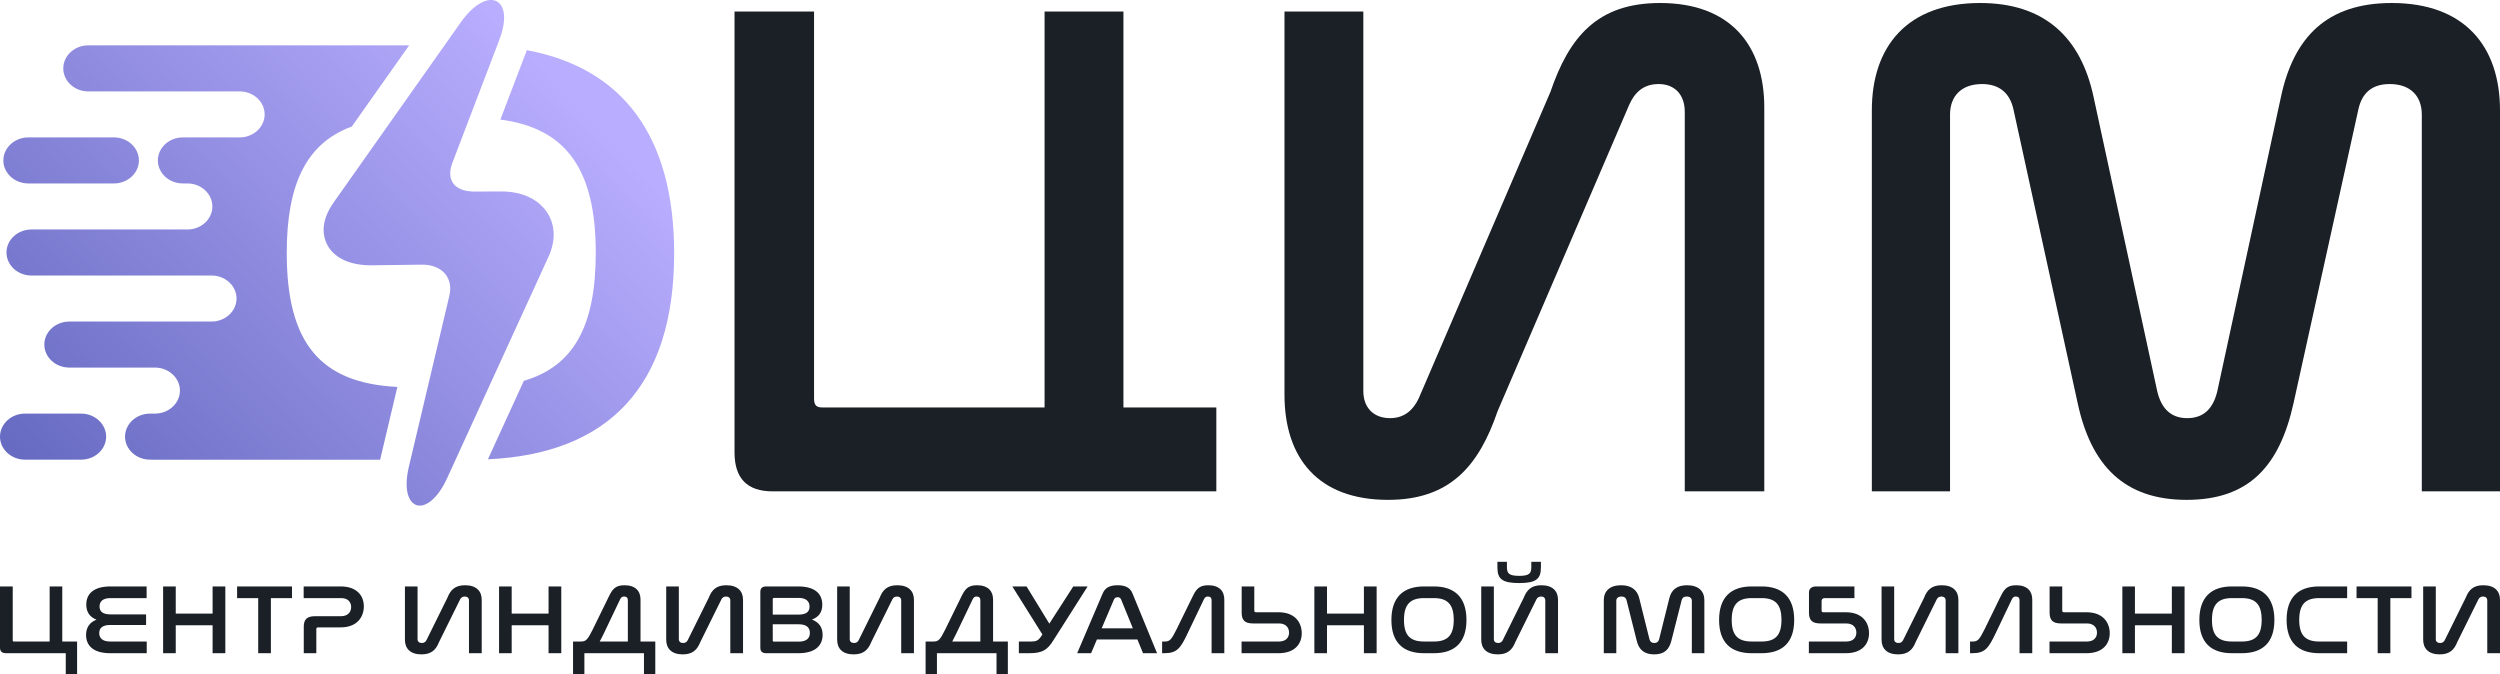
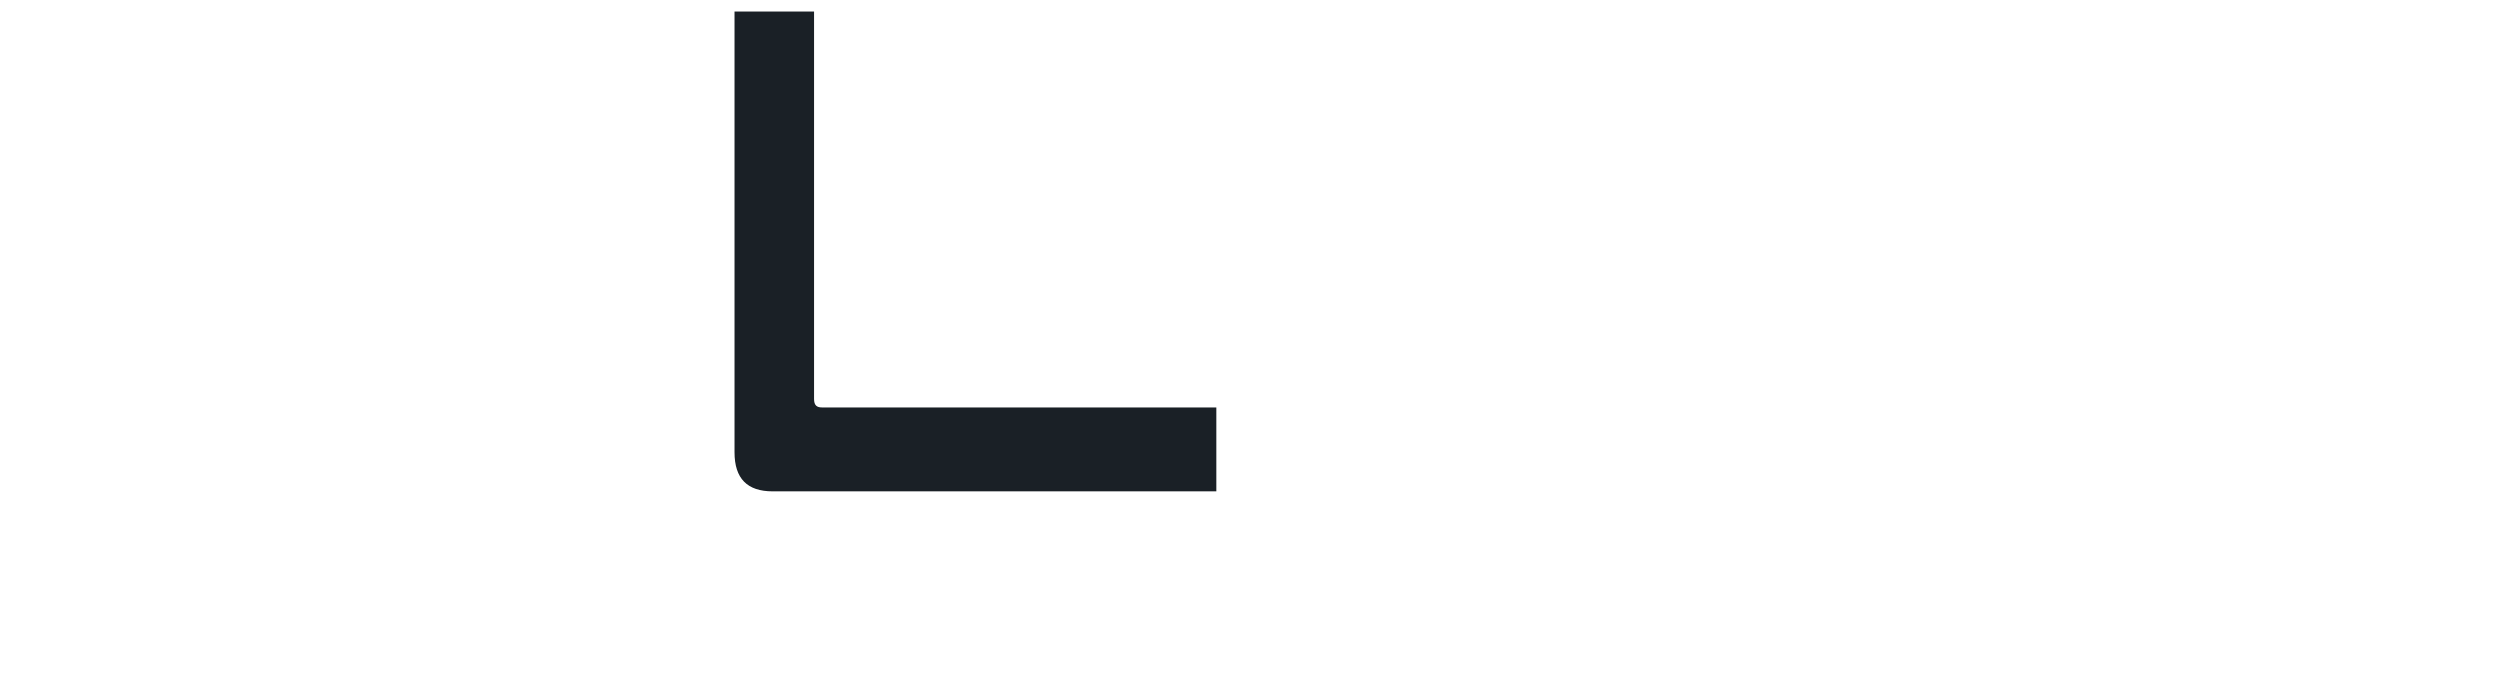
<svg xmlns="http://www.w3.org/2000/svg" width="178" height="48" viewBox="0 0 178 48" fill="none">
-   <path d="M0.432 46.508H4.682V48H5.489V45.676H4.434V41.754H3.535V45.676H0.998C0.937 45.676 0.907 45.655 0.907 45.592V41.754H0V46.118C0 46.38 0.145 46.508 0.432 46.508ZM7.865 41.754C6.656 41.754 6.143 42.288 6.143 43.049C6.143 43.572 6.388 43.936 6.87 44.12C6.396 44.304 6.128 44.668 6.128 45.209C6.128 45.949 6.625 46.508 7.842 46.508H10.447V45.676H7.842C7.318 45.676 7.065 45.45 7.065 45.075C7.065 44.69 7.333 44.499 7.85 44.499H10.401V43.745H7.873C7.356 43.745 7.088 43.572 7.088 43.183C7.088 42.819 7.325 42.585 7.865 42.585H10.439V41.754H7.865V41.754ZM11.614 41.754V46.508H12.513V44.52H15.137V46.508H16.043V41.754H15.137V43.689H12.513V41.754H11.614ZM16.881 41.754V42.585H18.384V46.508H19.287V42.585H20.791V41.754H16.881V41.754ZM21.621 41.754V42.585H24.291C24.78 42.585 25.002 42.875 25.002 43.218C25.002 43.547 24.796 43.873 24.283 43.873H22.436C21.869 43.873 21.628 44.092 21.628 44.626V46.508H22.523V44.789C22.523 44.704 22.573 44.669 22.654 44.669H24.253C25.457 44.669 25.905 43.894 25.905 43.176C25.905 42.416 25.412 41.754 24.253 41.754H21.621ZM28.831 41.754V45.549C28.831 46.175 29.21 46.592 30.01 46.592C30.721 46.592 31.046 46.253 31.261 45.712L32.76 42.677C32.821 42.557 32.921 42.472 33.097 42.472C33.276 42.472 33.391 42.578 33.391 42.748V46.508H34.298V42.706C34.298 42.083 33.911 41.669 33.112 41.669C32.393 41.669 32.075 42.009 31.861 42.55L30.362 45.584C30.3 45.698 30.201 45.782 30.033 45.782C29.845 45.782 29.73 45.676 29.73 45.514V41.754H28.831ZM35.533 41.754V46.508H36.432V44.52H39.057V46.508H39.963V41.754H39.057V43.689H36.432V41.754H35.533ZM42.197 44.831C41.83 45.57 41.708 45.676 41.359 45.676H40.801V48H41.608V46.508H45.85V48H46.657V45.676H45.605V42.684C45.605 42.076 45.234 41.669 44.458 41.669C43.773 41.669 43.582 41.995 43.322 42.529L42.197 44.831V44.831ZM42.698 45.676C42.79 45.514 42.889 45.316 42.997 45.093L44.16 42.656C44.228 42.522 44.313 42.472 44.435 42.472C44.611 42.472 44.703 42.571 44.703 42.727V45.676H42.698V45.676ZM47.434 41.754V45.549C47.434 46.175 47.817 46.592 48.616 46.592C49.324 46.592 49.649 46.253 49.863 45.712L51.363 42.677C51.424 42.557 51.523 42.472 51.699 42.472C51.883 42.472 51.998 42.578 51.998 42.748V46.508H52.904V42.706C52.904 42.083 52.514 41.669 51.715 41.669C50.999 41.669 50.678 42.009 50.468 42.55L48.964 45.584C48.903 45.698 48.807 45.782 48.639 45.782C48.448 45.782 48.333 45.676 48.333 45.514V41.754H47.434ZM54.564 41.754C54.274 41.754 54.136 41.882 54.136 42.14V46.118C54.136 46.38 54.274 46.508 54.564 46.508H56.848C58.057 46.508 58.57 45.956 58.57 45.195C58.57 44.647 58.294 44.297 57.808 44.113C58.286 43.936 58.547 43.604 58.547 43.056C58.547 42.281 58.034 41.754 56.825 41.754H54.564V41.754ZM55.02 44.449H56.871C57.395 44.449 57.663 44.661 57.663 45.065C57.663 45.45 57.41 45.684 56.871 45.684H55.119C55.058 45.684 55.02 45.662 55.02 45.606V44.449ZM55.02 42.656C55.02 42.599 55.058 42.571 55.119 42.571H56.856C57.403 42.571 57.64 42.819 57.64 43.19C57.64 43.579 57.38 43.76 56.848 43.76H55.02V42.656V42.656ZM59.606 41.754V45.549C59.606 46.175 59.985 46.592 60.784 46.592C61.492 46.592 61.821 46.253 62.035 45.712L63.535 42.677C63.596 42.557 63.696 42.472 63.868 42.472C64.051 42.472 64.166 42.578 64.166 42.748V46.508H65.073V42.706C65.073 42.083 64.682 41.669 63.883 41.669C63.168 41.669 62.85 42.009 62.636 42.55L61.136 45.584C61.075 45.698 60.976 45.782 60.807 45.782C60.616 45.782 60.501 45.676 60.501 45.514V41.754H59.606ZM67.295 44.831C66.932 45.57 66.809 45.676 66.457 45.676H65.903V48H66.71V46.508H70.952V48H71.759V45.676H70.707V42.684C70.707 42.076 70.336 41.669 69.556 41.669C68.871 41.669 68.684 41.995 68.424 42.529L67.295 44.831V44.831ZM67.8 45.676C67.888 45.514 67.987 45.316 68.095 45.093L69.261 42.656C69.33 42.522 69.414 42.472 69.533 42.472C69.709 42.472 69.801 42.571 69.801 42.727V45.676H67.8V45.676ZM72.077 41.754L74.219 45.174L74.135 45.301C73.928 45.606 73.783 45.676 73.419 45.676H72.543V46.508H73.266C74.219 46.508 74.571 46.288 75.019 45.563L77.44 41.754H76.418L74.712 44.403L73.091 41.754H72.077V41.754ZM81.384 46.508H82.382L80.645 42.281C80.477 41.832 80.114 41.669 79.578 41.669C79.039 41.669 78.675 41.832 78.499 42.281L76.694 46.508H77.685L78.102 45.528H80.982L81.384 46.508ZM79.314 42.684C79.368 42.571 79.452 42.522 79.571 42.522C79.693 42.522 79.777 42.571 79.823 42.684L80.661 44.739H78.438L79.314 42.684ZM83.759 44.831C83.396 45.57 83.273 45.676 82.922 45.676H82.742V46.508H82.906C83.828 46.508 84.065 46.126 84.559 45.093L85.725 42.656C85.794 42.522 85.879 42.472 86.001 42.472C86.173 42.472 86.265 42.571 86.265 42.727V46.508H87.171V42.684C87.171 42.076 86.8 41.669 86.024 41.669C85.335 41.669 85.148 41.995 84.888 42.529L83.759 44.831V44.831ZM88.407 41.754V43.632C88.407 44.17 88.648 44.389 89.214 44.389H91.066C91.574 44.389 91.781 44.711 91.781 45.043C91.781 45.386 91.559 45.676 91.07 45.676H88.399V46.508H91.031C92.19 46.508 92.684 45.846 92.684 45.086C92.684 44.357 92.236 43.593 91.031 43.593H89.432C89.352 43.593 89.306 43.558 89.306 43.473V41.754H88.407ZM93.583 41.754V46.508H94.482V44.52H97.11V46.508H98.016V41.754H97.11V43.689H94.482V41.754H93.583ZM101.39 41.754C99.898 41.754 99.068 42.543 99.068 44.142C99.068 45.733 99.891 46.508 101.39 46.508H102.09C103.59 46.508 104.412 45.733 104.412 44.142C104.412 42.543 103.582 41.754 102.09 41.754H101.39ZM102.09 42.585C103.081 42.585 103.506 43.049 103.506 44.134C103.506 45.224 103.081 45.676 102.09 45.676H101.39C100.392 45.676 99.963 45.224 99.963 44.142C99.963 43.049 100.399 42.585 101.39 42.585H102.09ZM106.616 40V40.403C106.616 41.22 106.948 41.514 108.169 41.514C109.37 41.514 109.714 41.22 109.714 40.403V40H109.029V40.396C109.029 40.838 108.861 41.001 108.169 41.001C107.465 41.001 107.293 40.838 107.293 40.396V40H106.616ZM105.464 41.754V45.549C105.464 46.175 105.847 46.592 106.646 46.592C107.354 46.592 107.679 46.253 107.893 45.712L109.393 42.677C109.454 42.557 109.553 42.472 109.729 42.472C109.913 42.472 110.024 42.578 110.024 42.748V46.508H110.931V42.706C110.931 42.083 110.544 41.669 109.745 41.669C109.029 41.669 108.708 42.009 108.494 42.55L106.994 45.584C106.933 45.698 106.834 45.782 106.669 45.782C106.478 45.782 106.363 45.676 106.363 45.514V41.754H105.464ZM115.081 42.776C115.081 42.592 115.211 42.472 115.448 42.472C115.655 42.472 115.77 42.571 115.808 42.727L116.539 45.634C116.688 46.246 117.063 46.592 117.778 46.592C118.486 46.592 118.838 46.26 118.998 45.634L119.736 42.727C119.775 42.571 119.882 42.472 120.092 42.472C120.329 42.472 120.459 42.592 120.459 42.776V46.508H121.351V42.734C121.351 42.101 120.945 41.669 120.115 41.669C119.377 41.669 118.998 42.009 118.853 42.606L118.13 45.514C118.084 45.684 117.977 45.782 117.786 45.782C117.594 45.782 117.487 45.684 117.441 45.514L116.718 42.606C116.577 42.009 116.156 41.669 115.425 41.669C114.595 41.669 114.19 42.101 114.19 42.734V46.508H115.081V42.776V42.776ZM124.725 41.754C123.229 41.754 122.399 42.543 122.399 44.142C122.399 45.733 123.221 46.508 124.725 46.508H125.425C126.924 46.508 127.747 45.733 127.747 44.142C127.747 42.543 126.917 41.754 125.425 41.754H124.725ZM125.425 42.585C126.415 42.585 126.84 43.049 126.84 44.134C126.84 45.224 126.415 45.676 125.425 45.676H124.725C123.726 45.676 123.298 45.224 123.298 44.142C123.298 43.049 123.734 42.585 124.725 42.585H125.425ZM129.323 41.754C128.963 41.754 128.799 41.931 128.799 42.182V43.632C128.799 44.17 129.04 44.389 129.606 44.389H131.453C131.966 44.389 132.173 44.711 132.173 45.043C132.173 45.386 131.951 45.676 131.461 45.676H128.791V46.508H131.423C132.582 46.508 133.075 45.846 133.075 45.086C133.075 44.357 132.628 43.593 131.423 43.593H129.824C129.744 43.593 129.698 43.558 129.698 43.473V42.797C129.698 42.699 129.744 42.585 129.931 42.585H132.035V41.754H129.323ZM133.967 41.754V45.549C133.967 46.175 134.349 46.592 135.149 46.592C135.856 46.592 136.185 46.253 136.396 45.712L137.895 42.677C137.957 42.557 138.056 42.472 138.232 42.472C138.416 42.472 138.53 42.578 138.53 42.748V46.508H139.437V42.706C139.437 42.083 139.047 41.669 138.247 41.669C137.532 41.669 137.211 42.009 137 42.55L135.497 45.584C135.436 45.698 135.34 45.782 135.172 45.782C134.98 45.782 134.866 45.676 134.866 45.514V41.754H133.967ZM141.288 44.831C140.921 45.57 140.799 45.676 140.447 45.676H140.267V46.508H140.435C141.353 46.508 141.591 46.126 142.088 45.093L143.251 42.656C143.32 42.522 143.404 42.472 143.526 42.472C143.702 42.472 143.79 42.571 143.79 42.727V46.508H144.697V42.684C144.697 42.076 144.326 41.669 143.549 41.669C142.864 41.669 142.673 41.995 142.413 42.529L141.288 44.831V44.831ZM145.932 41.754V43.632C145.932 44.17 146.177 44.389 146.739 44.389H148.591C149.1 44.389 149.306 44.711 149.306 45.043C149.306 45.386 149.084 45.676 148.599 45.676H145.925V46.508H148.56C149.716 46.508 150.213 45.846 150.213 45.086C150.213 44.357 149.761 43.593 148.56 43.593H146.961C146.877 43.593 146.831 43.558 146.831 43.473V41.754H145.932ZM151.112 41.754V46.508H152.007V44.52H154.635V46.508H155.542V41.754H154.635V43.689H152.007V41.754H151.112ZM158.915 41.754C157.424 41.754 156.594 42.543 156.594 44.142C156.594 45.733 157.416 46.508 158.915 46.508H159.615C161.115 46.508 161.937 45.733 161.937 44.142C161.937 42.543 161.107 41.754 159.615 41.754H158.915ZM159.615 42.585C160.606 42.585 161.031 43.049 161.031 44.134C161.031 45.224 160.606 45.676 159.615 45.676H158.915C157.917 45.676 157.492 45.224 157.492 44.142C157.492 43.049 157.925 42.585 158.915 42.585H159.615ZM165.128 41.754C163.636 41.754 162.806 42.536 162.806 44.134C162.806 45.726 163.628 46.508 165.128 46.508H167.117V45.676H165.128C164.133 45.676 163.705 45.217 163.705 44.134C163.705 43.042 164.141 42.585 165.128 42.585H167.117V41.754H165.128V41.754ZM167.786 41.754V42.585H169.29V46.508H170.193V42.585H171.696V41.754H167.786V41.754ZM172.53 41.754V45.549C172.53 46.175 172.912 46.592 173.712 46.592C174.42 46.592 174.748 46.253 174.959 45.712L176.462 42.677C176.523 42.557 176.623 42.472 176.795 42.472C176.979 42.472 177.093 42.578 177.093 42.748V46.508H178V42.706C178 42.083 177.61 41.669 176.81 41.669C176.095 41.669 175.777 42.009 175.563 42.55L174.064 45.584C174.003 45.698 173.903 45.782 173.735 45.782C173.544 45.782 173.429 45.676 173.429 45.514V41.754H172.53Z" fill="#1A2026" />
-   <path d="M138.843 8.159C138.843 6.843 139.651 5.984 141.126 5.984C142.412 5.984 143.125 6.691 143.362 7.806L147.931 28.708C148.881 33.111 151.213 35.59 155.686 35.59C160.111 35.59 162.299 33.211 163.299 28.708L167.913 7.806C168.151 6.691 168.818 5.984 170.15 5.984C171.625 5.984 172.432 6.843 172.432 8.159V34.984H178V7.855C178 3.3 175.479 0.214 170.293 0.214C165.676 0.214 163.299 2.642 162.394 6.944L157.874 27.846C157.588 29.062 156.923 29.772 155.732 29.772C154.544 29.772 153.876 29.062 153.593 27.846L149.071 6.944C148.168 2.642 145.551 0.214 140.983 0.214C135.799 0.214 133.275 3.3 133.275 7.855V34.984H138.843V8.159V8.159Z" fill="#1A2026" />
-   <path d="M91.455 0.82V28.099C91.455 32.605 93.835 35.59 98.83 35.59C103.255 35.59 105.3 33.162 106.634 29.263L116.005 7.45C116.386 6.591 117.005 5.984 118.099 5.984C119.242 5.984 119.955 6.743 119.955 7.958V34.984H125.617V7.654C125.617 3.2 123.191 0.214 118.194 0.214C113.723 0.214 111.724 2.642 110.392 6.539L101.018 28.352C100.637 29.162 100.019 29.772 98.973 29.772C97.782 29.772 97.069 29.01 97.069 27.846V0.82H91.455Z" fill="#1A2026" />
-   <path d="M55.011 34.984H73.442H81.56H86.603V29.01H79.988V0.82H74.374V29.01H58.531C58.15 29.01 57.961 28.858 57.961 28.404V0.82H52.298V32.2C52.298 34.073 53.203 34.984 55.011 34.984V34.984Z" fill="#1A2026" />
-   <path d="M6.278 3.23H15.503H19.747H21.819H25.883H29.131L25.048 9.011C21.848 10.185 20.416 13.056 20.416 18.002C20.416 24.426 22.799 27.272 28.293 27.55L27.065 32.732C22.772 32.732 6.063 32.734 12.083 32.732H10.805V32.727H10.678C9.703 32.727 8.903 31.99 8.903 31.089C8.903 30.188 9.703 29.449 10.678 29.449H10.985H11.036C12.011 29.449 12.811 28.712 12.811 27.811C12.811 26.95 12.081 26.238 11.165 26.176H11.162C11.127 26.173 11.092 26.173 11.054 26.171H11.052H11.046H11.044H11.041H11.036H10.474H4.932C3.954 26.171 3.156 25.434 3.156 24.533C3.156 23.632 3.954 22.895 4.932 22.895H11.036C11.089 22.895 11.14 22.898 11.191 22.9L11.194 22.893H15.068C16.043 22.893 16.841 22.156 16.841 21.255C16.841 20.354 16.043 19.617 15.068 19.617H13.73H11.911H2.238C1.26 19.617 0.462 18.88 0.462 17.977C0.462 17.076 1.26 16.339 2.238 16.339H12.631H13.349C14.324 16.339 15.122 15.602 15.122 14.701C15.122 13.801 14.324 13.061 13.349 13.061H13.013C12.038 13.061 11.24 12.324 11.24 11.423C11.24 10.523 12.038 9.783 13.013 9.783H14.069H17.067C18.044 9.783 18.842 9.046 18.842 8.145C18.842 7.245 18.044 6.508 17.067 6.508H14.786H6.278C5.303 6.508 4.505 5.768 4.505 4.867C4.505 3.967 5.303 3.23 6.278 3.23V3.23ZM38.891 15.036C38.246 14.133 37.109 13.632 35.702 13.632L33.752 13.637C33.08 13.637 32.562 13.438 32.287 13.079C32.011 12.714 31.979 12.197 32.202 11.612L35.549 2.847C36.712 -0.185 34.705 -1.096 32.803 1.597L23.758 14.411C23.277 15.088 23.038 15.763 23.041 16.389C23.044 16.791 23.146 17.17 23.35 17.518C23.866 18.404 24.959 18.89 26.426 18.89L30.066 18.843C30.745 18.843 31.318 19.066 31.67 19.468C32.027 19.878 32.14 20.446 31.992 21.069L29.11 33.238C28.363 36.412 30.445 37.077 31.839 34.039L39.049 18.292C39.597 17.098 39.538 15.942 38.891 15.036V15.036ZM37.512 3.572C44.293 4.838 48 9.634 48 18.046C48 27.501 43.315 32.31 34.74 32.702L37.297 27.114C40.849 26.074 42.418 23.215 42.418 18.002C42.418 12.076 40.325 9.13 35.627 8.513L37.512 3.572V3.572ZM1.773 29.449H5.781C6.759 29.449 7.557 30.188 7.557 31.089C7.557 31.99 6.759 32.727 5.781 32.727H1.773C0.798 32.727 0 31.99 0 31.089C0 30.188 0.798 29.449 1.773 29.449ZM2.015 9.783H8.118C9.093 9.783 9.891 10.523 9.891 11.423C9.891 12.324 9.093 13.061 8.118 13.061H2.015C1.037 13.061 0.239 12.324 0.239 11.423C0.239 10.523 1.037 9.783 2.015 9.783Z" fill="url(#paint0_linear_103_2)" />
+   <path d="M55.011 34.984H73.442H81.56H86.603V29.01H79.988V0.82V29.01H58.531C58.15 29.01 57.961 28.858 57.961 28.404V0.82H52.298V32.2C52.298 34.073 53.203 34.984 55.011 34.984V34.984Z" fill="#1A2026" />
  <defs>
    <linearGradient id="paint0_linear_103_2" x1="37.512" y1="3.572" x2="4.277" y2="35.346" gradientUnits="userSpaceOnUse">
      <stop stop-color="#B8ADFE" />
      <stop offset="1" stop-color="#676BC2" />
    </linearGradient>
  </defs>
</svg>